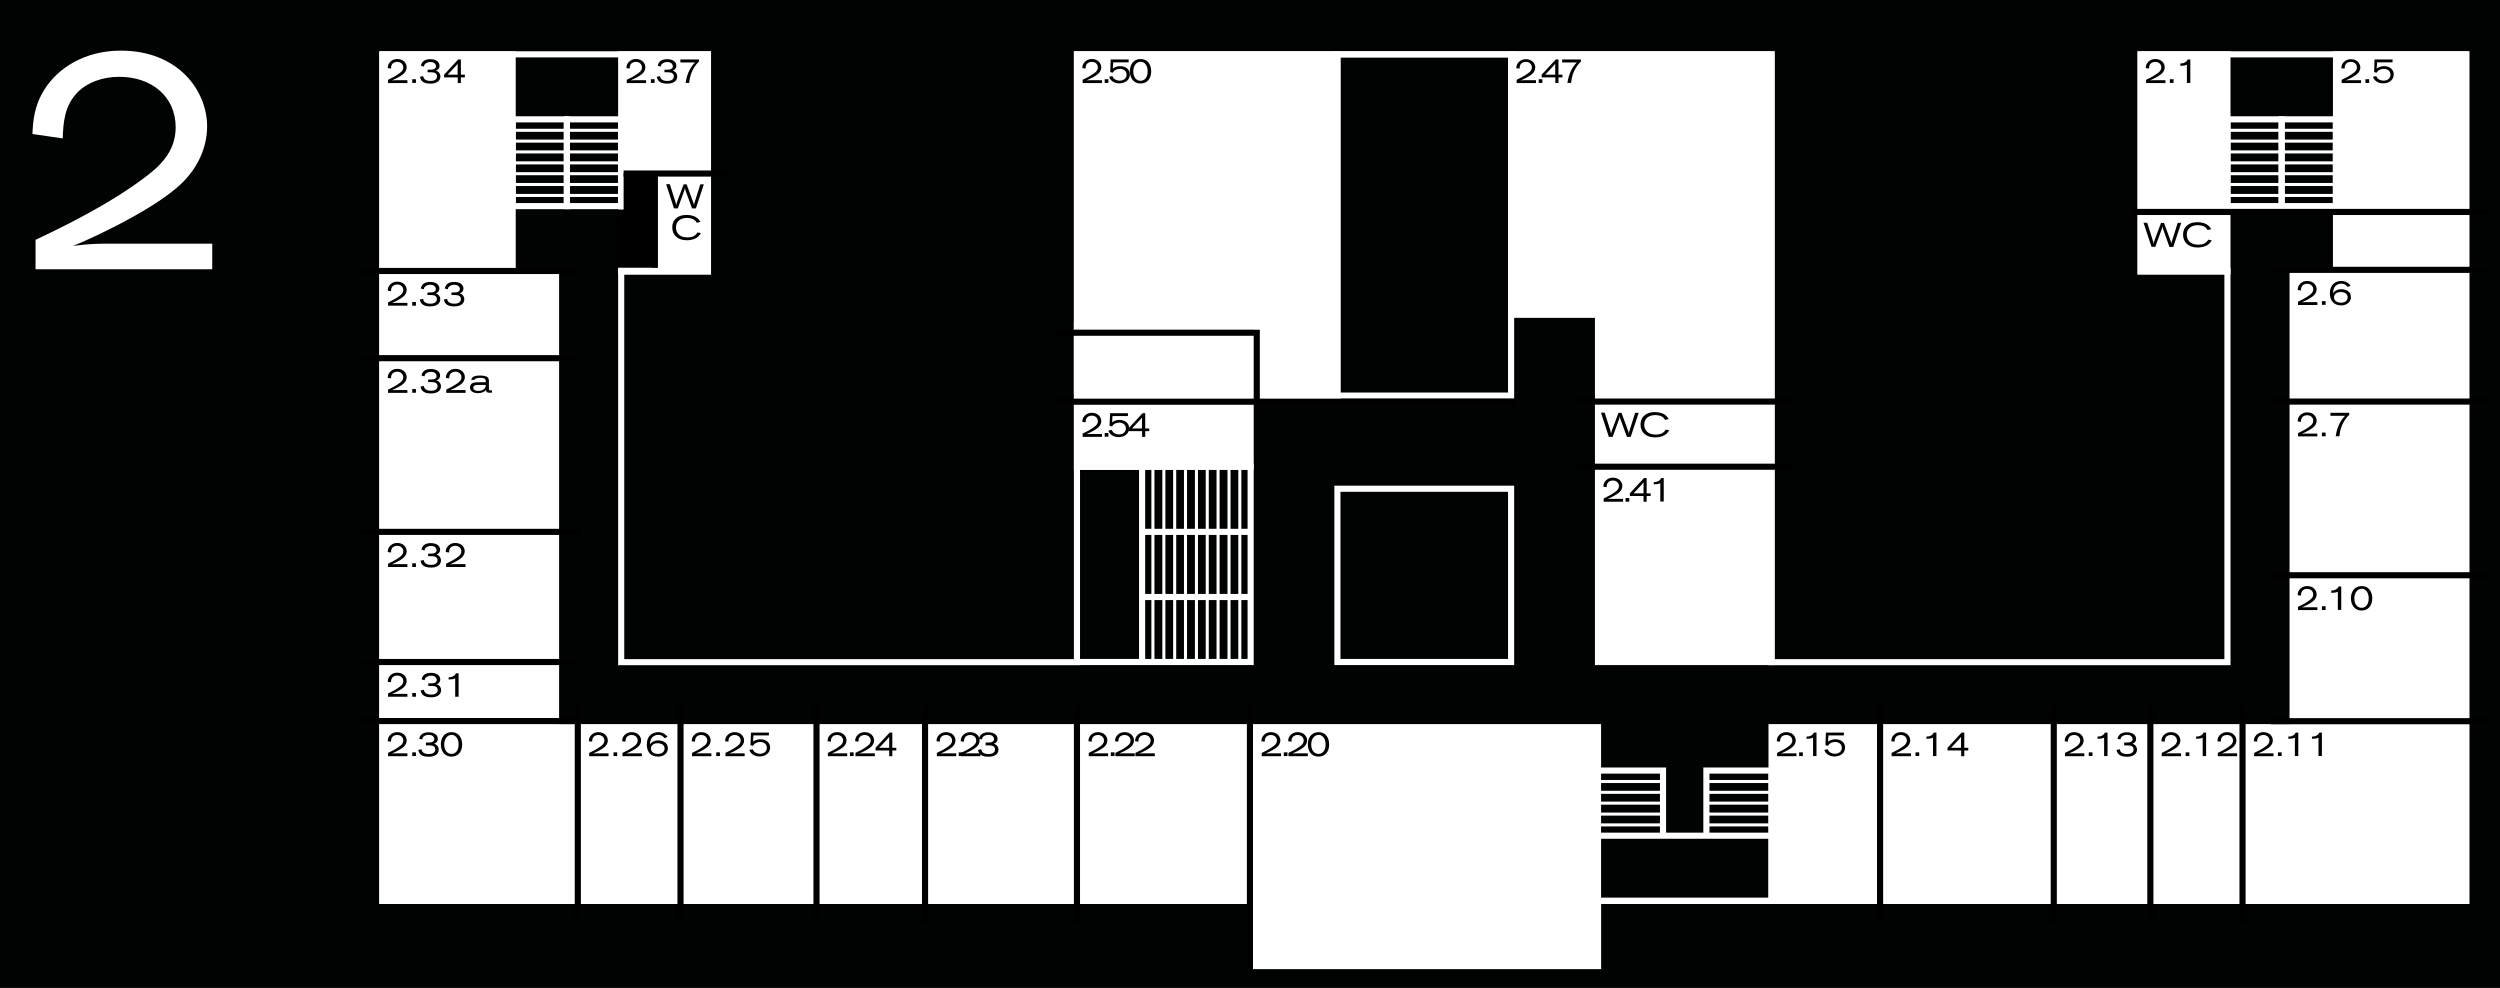
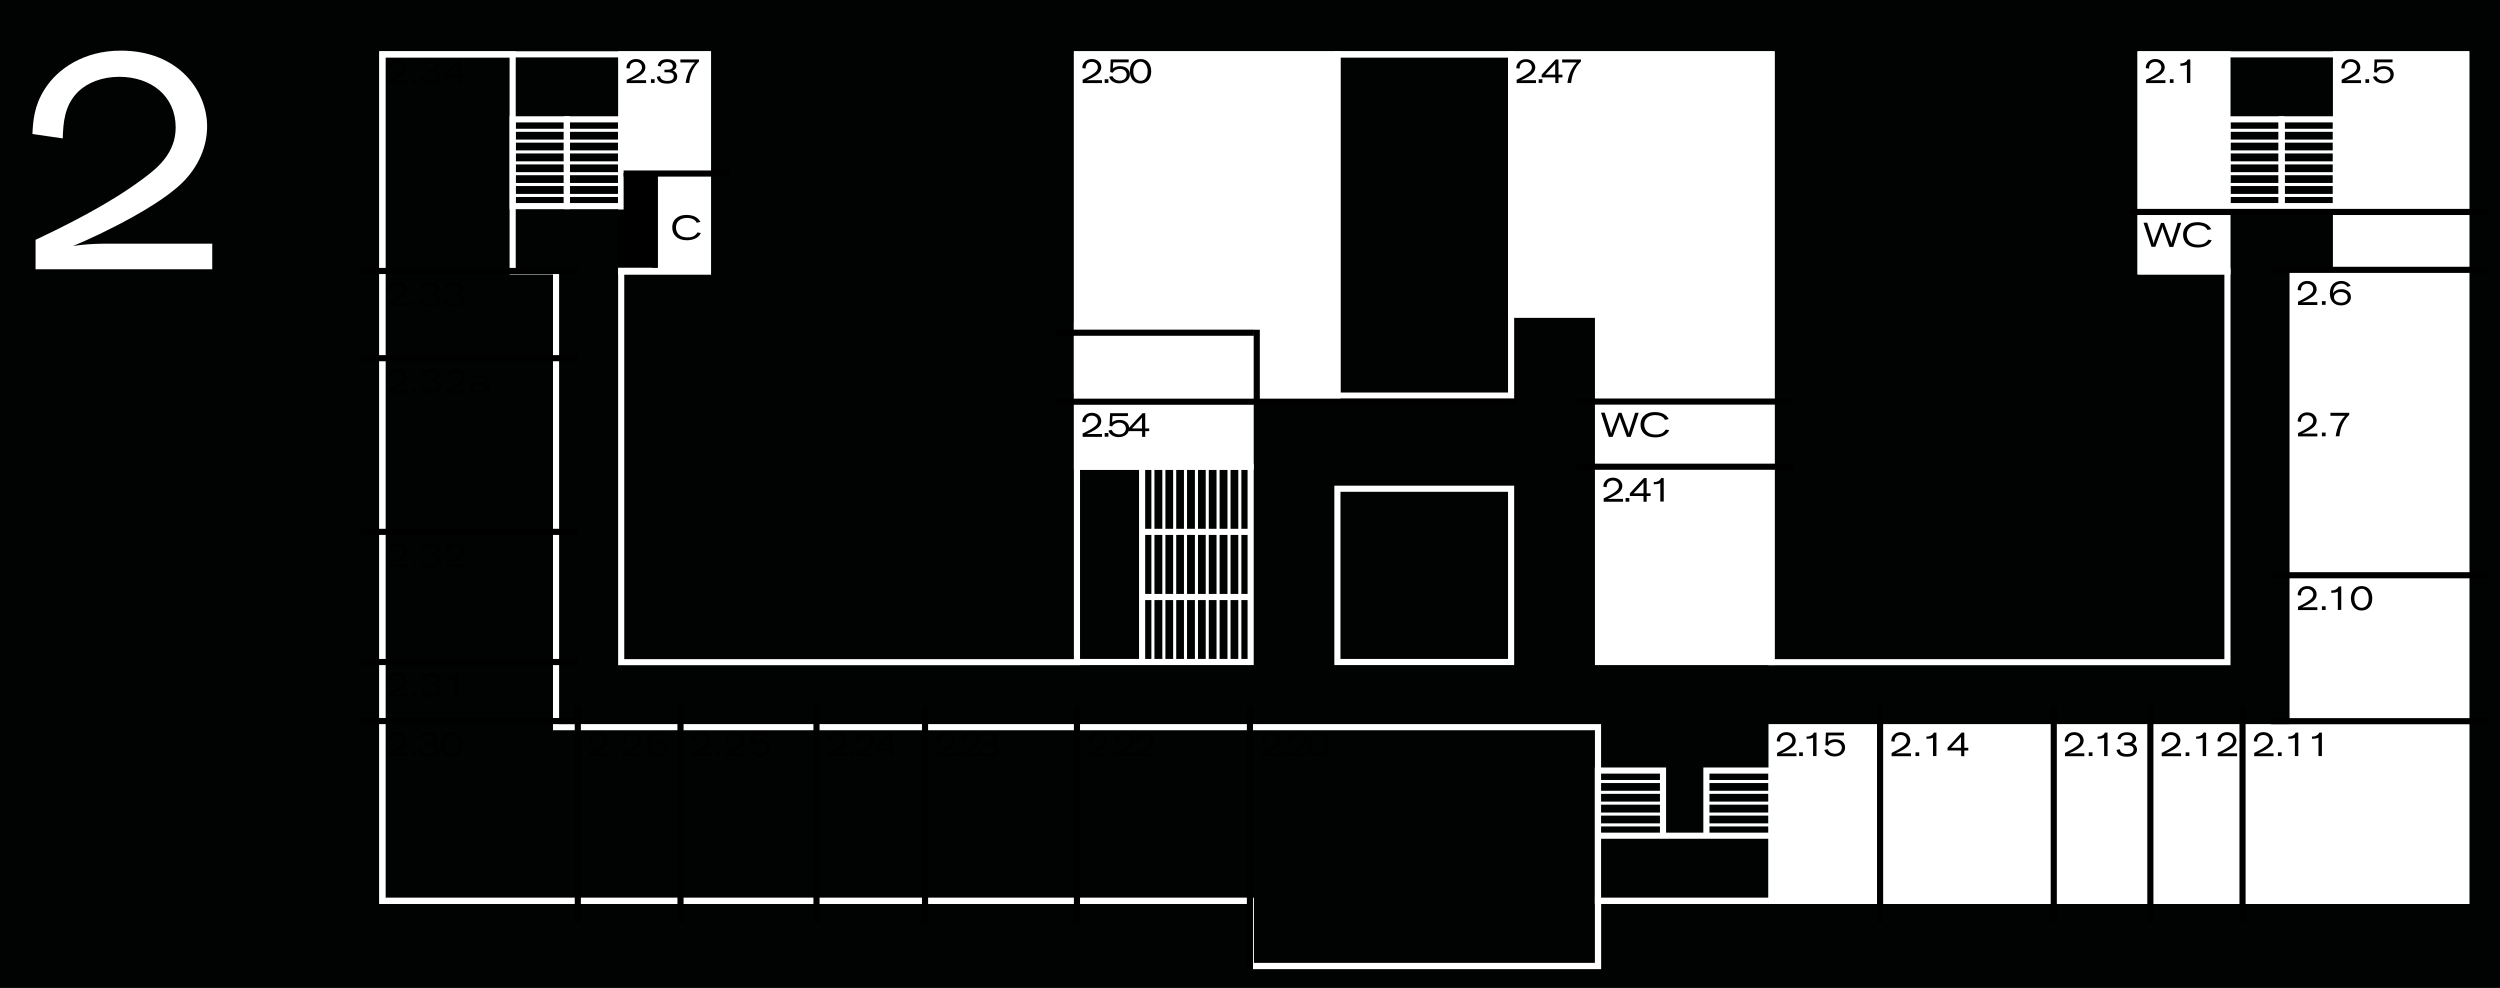
<svg xmlns="http://www.w3.org/2000/svg" version="1.1" id="Ebene_1" x="0px" y="0px" viewBox="0 0 1757.5 694.5" style="enable-background:new 0 0 1757.5 694.5;" xml:space="preserve">
  <style type="text/css">
	.st0{fill:#010202;}
	.st1{fill:none;stroke:#FFFFFF;stroke-width:4.307;}
	.st2{fill:none;stroke:#FFFFFF;stroke-width:2.153;}
	.st3{fill:#FFFFFF;}
	.st4{fill:none;stroke:#000000;stroke-width:4.307;}
	.st5{fill:none;stroke:#000000;stroke-width:4;}
</style>
  <rect class="st0" width="1757.5" height="694.5" />
  <path class="st1" d="M802.9,419.7h76.3 M802.9,373.9h76.3 M802.9,328.1v137.3 M879.2,465.4H757.1V328.1h122.1V465.4z M1062.3,465.4  H940.2V343.6h122.1V465.4z M268.8,38.2h228.9v152.6h-61v274.7h320.4V38.2h488.3v427.3h320.5V190.8h-61V38.2h228.9v595.1h-610.4v45.8  H879.2v-45.8H268.8L268.8,38.2z" />
  <path class="st2" d="M360.4,99.2h38.1 M360.4,114.5h38.1 M360.4,129.7h38.1 M360.4,91.6l38.1,0 M360.4,106.8l38.1,0 M360.4,122.1  l38.1,0 M360.4,137.4h38.1 M871.6,328.1v137.3 M856.3,328.1v137.3 M841.1,328.1v137.3 M825.8,328.1v137.3 M864,328.1v137.3   M848.7,328.1v137.3 M833.4,328.1v137.3 M810.5,328.1v137.3 M818.2,328.1v137.3" />
  <rect x="360.4" y="83.9" class="st1" width="38.1" height="61" />
  <path class="st2" d="M398.5,99.2h38.1 M398.5,114.5h38.1 M398.5,129.7h38.1 M398.5,91.6l38.1,0 M398.5,106.8l38.1,0 M398.5,122.1  l38.1,0 M398.5,137.4h38.1" />
  <rect x="398.5" y="83.9" class="st1" width="38.1" height="61" />
  <path class="st2" d="M1245.4,572.3h-45.8 M1245.4,557h-45.8 M1245.4,579.9l-45.8,0 M1245.4,564.6h-45.8 M1245.4,549.4h-45.8   M1169.1,572.3h-45.8 M1169.1,557h-45.8 M1169.1,579.9l-45.8,0 M1169.1,564.6h-45.8 M1169.1,549.4h-45.8" />
  <path class="st1" d="M1245.4,587.5h-122.1v45.8h122.1V587.5z M1245.4,587.5h-45.8v-45.8h45.8V587.5z M1169.1,587.5h-45.8v-45.8h45.8  V587.5z" />
  <rect x="757.1" y="228.5" class="st3" width="122.1" height="45.8" />
  <rect x="757.1" y="228.5" class="st1" width="122.1" height="45.8" />
  <rect x="940.2" y="38.2" class="st1" width="122.1" height="239.9" />
  <polygon class="st3" points="497.7,145 497.7,38.2 436.7,38.2 436.7,145 436.7,190.8 497.7,190.8 " />
  <polygon class="st1" points="497.7,145 497.7,38.2 436.7,38.2 436.7,145 436.7,190.8 497.7,190.8 " />
-   <polygon class="st3" points="757.1,511.2 650.3,511.2 650.3,511.2 574,511.2 467.2,511.2 406.2,511.2 390.9,511.2 390.9,465.4   390.9,373.9 390.9,251.8 390.9,190.8 360.4,190.8 360.4,38.2 268.8,38.2 268.8,190.8 268.8,251.8 268.8,251.8 268.8,373.9   268.8,465.4 268.8,511.2 268.8,633.3 406.2,633.3 467.2,633.3 574,633.3 650.3,633.3 650.3,633.3 757.1,633.3 757.1,633.3   879.2,633.3 879.2,679.1 1123.4,679.1 1123.4,511.2 879.2,511.2 " />
  <polygon class="st1" points="757.1,511.2 650.3,511.2 650.3,511.2 574,511.2 467.2,511.2 406.2,511.2 390.9,511.2 390.9,465.4   390.9,373.9 390.9,251.8 390.9,190.8 360.4,190.8 360.4,38.2 268.8,38.2 268.8,190.8 268.8,251.8 268.8,251.8 268.8,373.9   268.8,465.4 268.8,511.2 268.8,633.3 406.2,633.3 467.2,633.3 574,633.3 650.3,633.3 650.3,633.3 757.1,633.3 757.1,633.3   879.2,633.3 879.2,679.1 1123.4,679.1 1123.4,511.2 879.2,511.2 " />
  <polygon class="st3" points="1642.2,38.2 1642.2,145 1642.2,190.8 1611.7,190.8 1611.7,282.3 1611.7,404.4 1611.7,511.2   1581.1,511.2 1520.1,511.2 1443.8,511.2 1321.7,511.2 1245.4,511.2 1245.4,633.3 1321.7,633.3 1443.8,633.3 1520.1,633.3   1581.1,633.3 1733.7,633.3 1733.7,511.2 1733.7,404.4 1733.7,282.3 1733.7,190.8 1733.7,145 1733.7,38.2 " />
  <polygon class="st1" points="1642.2,38.2 1642.2,145 1642.2,190.8 1611.7,190.8 1611.7,282.3 1611.7,404.4 1611.7,511.2   1581.1,511.2 1520.1,511.2 1443.8,511.2 1321.7,511.2 1245.4,511.2 1245.4,633.3 1321.7,633.3 1443.8,633.3 1520.1,633.3   1581.1,633.3 1733.7,633.3 1733.7,511.2 1733.7,404.4 1733.7,282.3 1733.7,190.8 1733.7,145 1733.7,38.2 " />
  <polygon class="st3" points="1565.9,145 1565.9,38.2 1504.8,38.2 1504.8,145 1504.8,190.8 1565.9,190.8 " />
  <polygon class="st1" points="1565.9,145 1565.9,38.2 1504.8,38.2 1504.8,145 1504.8,190.8 1565.9,190.8 " />
  <rect x="757.1" y="38.2" class="st3" width="183.1" height="242" />
  <rect x="757.1" y="38.2" class="st1" width="183.1" height="242" />
  <rect x="757.1" y="282.3" class="st3" width="122.1" height="45.8" />
  <rect x="757.1" y="282.3" class="st1" width="122.1" height="45.8" />
  <polygon class="st3" points="1062.3,221.3 1123.4,221.3 1123.4,282.3 1123.4,328.1 1123.4,465.4 1245.4,465.4 1245.4,328.1   1245.4,282.3 1245.4,38.2 1062.3,38.2 " />
  <polygon class="st1" points="1062.3,221.3 1123.4,221.3 1123.4,282.3 1123.4,328.1 1123.4,465.4 1245.4,465.4 1245.4,328.1   1245.4,282.3 1245.4,38.2 1062.3,38.2 " />
-   <path class="st4" d="M1749,189.7h-152.6 M1260.7,328.1h-152.6 M1066.2,282.4H741.9 M1260.7,282.3h-152.6 M1749,282.3h-152.6   M1749,404.4h-152.6 M1749,507h-152.6 M1576.5,496v152.6 M1511.7,496v152.6 M1443.8,496v152.6 M1321.7,496v152.6 M883.5,231.8v49.9   M878.7,496v187 M757.1,496v152.6 M650.3,496v152.6 M574,496v152.6 M478.4,496v152.6 M406.2,496v152.6 M253.6,506.9h152.6   M253.6,465.4h152.6 M253.6,373.9h152.6 M253.6,251.8h152.6 M253.6,190.5h152.6" />
+   <path class="st4" d="M1749,189.7h-152.6 M1260.7,328.1h-152.6 M1066.2,282.4H741.9 M1260.7,282.3h-152.6 M1749,282.3M1749,404.4h-152.6 M1749,507h-152.6 M1576.5,496v152.6 M1511.7,496v152.6 M1443.8,496v152.6 M1321.7,496v152.6 M883.5,231.8v49.9   M878.7,496v187 M757.1,496v152.6 M650.3,496v152.6 M574,496v152.6 M478.4,496v152.6 M406.2,496v152.6 M253.6,506.9h152.6   M253.6,465.4h152.6 M253.6,373.9h152.6 M253.6,251.8h152.6 M253.6,190.5h152.6" />
  <path class="st2" d="M1565.9,99.2h38.1 M1565.9,114.5h38.1 M1565.9,129.7h38.1 M1565.9,91.6l38.1,0 M1565.9,106.8l38.1,0   M1565.9,122.1l38.1,0 M1565.9,137.4h38.1" />
  <rect x="1565.9" y="83.9" class="st1" width="38.1" height="61" />
  <path class="st2" d="M1604,99.2h38.1 M1604,114.5h38.1 M1604,129.7h38.1 M1604,91.6l38.1,0 M1604,106.8l38.1,0 M1604,122.1l38.1,0   M1604,137.4h38.1" />
  <rect x="1604" y="83.9" class="st1" width="38.1" height="61" />
  <path class="st4" d="M438.4,122H513 M1749,149h-251.1" />
  <line class="st4" x1="881.5" y1="233.9" x2="741.9" y2="233.9" />
  <polyline points="431,188.2 462.2,188.2 462.2,121.7 438.4,121.7 438.4,147.3 433.8,147.3 434.3,188.2 " />
  <g>
    <path d="M445.9,56.4h8.3v2h-13.6v-2.3c2.1-1,5.6-2.7,8.2-4.7c1.2-0.9,2.5-2,2.5-4c0-2.4-1.9-3.9-4.3-3.9c-1.3,0-2.4,0.5-3.1,1.1   c-1.1,1.1-1.2,2.4-1.2,3.6l-2.3-0.3c0-1,0.1-2.2,0.9-3.4c1-1.6,3-3,5.8-3c4.4,0,6.6,3.1,6.6,5.8c0,1.6-0.7,3.1-1.9,4.3   c-2.3,2.3-8.4,4.9-8.4,4.9C444.6,56.4,444.9,56.4,445.9,56.4z" />
    <path d="M460.2,55.7v2.6h-2.6v-2.6H460.2z" />
    <path d="M462.4,46.2c0.2-0.9,0.6-2.3,2-3.4c1.3-0.9,3-1.2,4.5-1.2c4.3,0,6.6,2,6.6,4.7c0,0.7-0.2,1.4-0.6,1.9   c-0.6,0.9-1.4,1.2-2,1.4c0.5,0.2,1.3,0.5,2.1,1.3c1,1.1,1.1,2.3,1.1,2.9c0,3-2.6,5-7,5c-0.9,0-2.8-0.1-4-0.6c-2.6-1-3.1-3-3.4-4.2   l2.3-0.5c0.2,1.1,0.7,3.4,5.2,3.4c2.4,0,4.5-0.9,4.5-3.2c0-1-0.4-1.7-0.8-2c-0.8-0.8-2.2-0.9-4.2-0.9c-0.5,0-1.1,0-1.6,0v-1.8   c1.2,0,2.5,0,3.5-0.1c1.7-0.3,2.4-1.2,2.4-2.3c0-0.9-0.5-1.7-1.1-2.2c-0.6-0.5-1.6-0.8-2.9-0.8c-1.1,0-2.4,0.3-3.4,1.1   c-0.9,0.7-1,1.6-1.1,2.1L462.4,46.2z" />
    <path d="M478.3,41.8h13.1v1.5c-0.8,0.7-2.9,2.7-4.7,6.5c-1.6,3.4-1.9,6.1-2.2,8.5H482c0.4-2.5,0.9-5.9,3.4-10.2   c1-1.8,2-2.9,3.2-4.2h-10.3V41.8z" />
  </g>
  <g>
    <path d="M278.1,56.4h8.3v2h-13.6v-2.3c2.1-1,5.6-2.7,8.2-4.7c1.2-0.9,2.5-2,2.5-4c0-2.4-1.9-3.9-4.3-3.9c-1.3,0-2.4,0.5-3.1,1.1   c-1.1,1.1-1.2,2.4-1.2,3.6l-2.3-0.3c0-1,0.1-2.2,0.9-3.4c1-1.6,3-3,5.8-3c4.4,0,6.6,3.1,6.6,5.8c0,1.6-0.7,3.1-1.9,4.3   c-2.3,2.3-8.4,4.9-8.4,4.9C276.8,56.4,277,56.4,278.1,56.4z" />
    <path d="M292.4,55.7v2.6h-2.6v-2.6H292.4z" />
    <path d="M295.9,46.2c0.2-0.9,0.6-2.3,2-3.4c1.3-0.9,3-1.2,4.5-1.2c4.3,0,6.6,2,6.6,4.7c0,0.7-0.2,1.4-0.6,1.9   c-0.6,0.9-1.4,1.2-2,1.4c0.5,0.2,1.3,0.5,2.1,1.3c1,1.1,1.1,2.3,1.1,2.9c0,3-2.6,5-7,5c-0.9,0-2.8-0.1-4-0.6c-2.6-1-3.1-3-3.4-4.2   l2.3-0.5c0.2,1.1,0.7,3.4,5.2,3.4c2.4,0,4.5-0.9,4.5-3.2c0-1-0.4-1.7-0.8-2c-0.8-0.8-2.2-0.9-4.2-0.9c-0.5,0-1.1,0-1.6,0v-1.8   c1.2,0,2.5,0,3.5-0.1c1.7-0.3,2.4-1.2,2.4-2.3c0-0.9-0.5-1.7-1.1-2.2c-0.6-0.5-1.6-0.8-2.9-0.8c-1.1,0-2.4,0.3-3.4,1.1   c-0.9,0.7-1,1.6-1.1,2.1L295.9,46.2z" />
    <path d="M322.1,41.8h1.9v10.7h2.8v1.9H324v4h-2.2v-4h-9.6v-1.9L322.1,41.8z M321.7,47c0-0.4,0-0.7,0-1.1c0-0.4,0-0.7,0-1.1   c0,0-1.1,1.3-1.2,1.5l-5.8,6.2h7V47z" />
  </g>
  <g>
    <path d="M278.1,212.9h8.3v2h-13.6v-2.3c2.1-1,5.6-2.7,8.2-4.7c1.2-0.9,2.5-2,2.5-4c0-2.4-1.9-3.9-4.3-3.9c-1.3,0-2.4,0.5-3.1,1.1   c-1.1,1.1-1.2,2.4-1.2,3.6l-2.3-0.3c0-1,0.1-2.2,0.9-3.4c1-1.6,3-3,5.8-3c4.4,0,6.6,3.1,6.6,5.8c0,1.6-0.7,3.1-1.9,4.3   c-2.3,2.3-8.4,4.9-8.4,4.9C276.8,213,277,213,278.1,212.9z" />
    <path d="M292.4,212.3v2.6h-2.6v-2.6H292.4z" />
    <path d="M295.8,202.8c0.2-0.9,0.6-2.3,2-3.4c1.3-0.9,3-1.2,4.5-1.2c4.3,0,6.6,2,6.6,4.7c0,0.7-0.2,1.4-0.6,1.9   c-0.6,0.9-1.4,1.2-2,1.4c0.5,0.2,1.3,0.5,2.1,1.3c1,1.1,1.1,2.3,1.1,2.9c0,3-2.6,5-7,5c-0.9,0-2.8-0.1-4-0.6c-2.6-1-3.1-3-3.4-4.2   l2.3-0.5c0.2,1.1,0.7,3.4,5.2,3.4c2.4,0,4.5-0.9,4.5-3.2c0-1-0.4-1.7-0.8-2c-0.8-0.8-2.2-0.9-4.2-0.9c-0.5,0-1.1,0-1.6,0v-1.8   c1.2,0,2.5,0,3.5-0.1c1.7-0.3,2.4-1.2,2.4-2.3c0-0.9-0.5-1.7-1.1-2.2c-0.6-0.5-1.6-0.8-2.9-0.8c-1.1,0-2.4,0.3-3.4,1.1   c-0.9,0.7-1,1.6-1.1,2.1L295.8,202.8z" />
    <path d="M312.7,202.8c0.2-0.9,0.6-2.3,2-3.4c1.3-0.9,3-1.2,4.5-1.2c4.3,0,6.6,2,6.6,4.7c0,0.7-0.2,1.4-0.6,1.9   c-0.6,0.9-1.4,1.2-2,1.4c0.5,0.2,1.3,0.5,2.1,1.3c1,1.1,1.1,2.3,1.1,2.9c0,3-2.6,5-7,5c-0.9,0-2.8-0.1-4-0.6c-2.6-1-3.1-3-3.4-4.2   l2.3-0.5c0.2,1.1,0.7,3.4,5.2,3.4c2.4,0,4.5-0.9,4.5-3.2c0-1-0.4-1.7-0.8-2c-0.8-0.8-2.2-0.9-4.2-0.9c-0.5,0-1.1,0-1.6,0v-1.8   c1.2,0,2.5,0,3.5-0.1c1.7-0.3,2.4-1.2,2.4-2.3c0-0.9-0.5-1.7-1.1-2.2c-0.6-0.5-1.6-0.8-2.9-0.8c-1.1,0-2.4,0.3-3.4,1.1   c-0.9,0.7-1,1.6-1.1,2.1L312.7,202.8z" />
  </g>
  <g>
    <path d="M278.1,274.2h8.3v2h-13.6v-2.3c2.1-1,5.6-2.7,8.2-4.7c1.2-0.9,2.5-2,2.5-4c0-2.4-1.9-3.9-4.3-3.9c-1.3,0-2.4,0.5-3.1,1.1   c-1.1,1.1-1.2,2.4-1.2,3.6l-2.3-0.3c0-1,0.1-2.2,0.9-3.4c1-1.6,3-3,5.8-3c4.4,0,6.6,3.1,6.6,5.8c0,1.6-0.7,3.1-1.9,4.3   c-2.3,2.3-8.4,4.9-8.4,4.9C276.8,274.2,277,274.2,278.1,274.2z" />
    <path d="M292.4,273.5v2.6h-2.6v-2.6H292.4z" />
    <path d="M296.3,264c0.2-0.9,0.6-2.3,2-3.4c1.3-0.9,3-1.2,4.5-1.2c4.3,0,6.6,2,6.6,4.7c0,0.7-0.2,1.4-0.6,1.9   c-0.6,0.9-1.4,1.2-2,1.4c0.5,0.2,1.3,0.5,2.1,1.3c1,1.1,1.1,2.3,1.1,2.9c0,3-2.6,5-7,5c-0.9,0-2.8-0.1-4-0.6c-2.6-1-3.1-3-3.4-4.2   l2.3-0.5c0.2,1.1,0.7,3.4,5.2,3.4c2.4,0,4.5-0.9,4.5-3.2c0-1-0.4-1.7-0.8-2c-0.8-0.8-2.2-0.9-4.2-0.9c-0.5,0-1.1,0-1.6,0v-1.8   c1.2,0,2.5,0,3.5-0.1c1.7-0.3,2.4-1.2,2.4-2.3c0-0.9-0.5-1.7-1.1-2.2c-0.6-0.5-1.6-0.8-2.9-0.8c-1.1,0-2.4,0.3-3.4,1.1   c-0.9,0.7-1,1.6-1.1,2.1L296.3,264z" />
    <path d="M319,274.2h8.3v2h-13.6v-2.3c2.1-1,5.6-2.7,8.2-4.7c1.2-0.9,2.5-2,2.5-4c0-2.4-1.9-3.9-4.3-3.9c-1.3,0-2.4,0.5-3.1,1.1   c-1.1,1.1-1.2,2.4-1.2,3.6l-2.3-0.3c0-1,0.1-2.2,0.9-3.4c1-1.6,3-3,5.8-3c4.4,0,6.6,3.1,6.6,5.8c0,1.6-0.7,3.1-1.9,4.3   c-2.3,2.3-8.4,4.9-8.4,4.9C317.7,274.2,318,274.2,319,274.2z" />
    <path d="M331.2,267c0.5-1.4,1.1-3,6.3-3c1,0,2.5,0.1,3.6,0.4c2.6,0.7,2.6,2.4,2.6,3.7v4.2c0,1.6,0,2.2,1.3,2.2c0.3,0,0.6,0,0.9-0.1   v1.6c-0.7,0.1-1.4,0.1-2,0.1c-2,0-2.2-1.2-2.3-2c-0.3,0.4-0.6,0.9-1.6,1.4c-1,0.5-2.4,0.9-4,0.9c-4.8,0-5.6-2.7-5.6-4   c0-1.4,0.8-2.9,2.7-3.4c1.2-0.3,3.5-0.3,5.1-0.3h3.3c0-1.2,0-2.2-1.2-2.7c-0.5-0.2-1.4-0.4-2.6-0.4c-1,0-2,0.1-2.9,0.4   c-0.9,0.3-1.1,0.7-1.3,1.1L331.2,267z M337.2,270.6c-1.3,0-2.6,0-3.3,0.3c-0.8,0.3-1.2,0.9-1.2,1.6c0,1.1,0.9,2.3,3.4,2.3   c0.4,0,2.4,0,3.8-1c1.5-1,1.6-2.4,1.6-3.2H337.2z" />
  </g>
  <g>
    <path d="M278.1,396.6h8.3v2h-13.6v-2.3c2.1-1,5.6-2.7,8.2-4.7c1.2-0.9,2.5-2,2.5-4c0-2.4-1.9-3.9-4.3-3.9c-1.3,0-2.4,0.5-3.1,1.1   c-1.1,1.1-1.2,2.4-1.2,3.6l-2.3-0.3c0-1,0.1-2.2,0.9-3.4c1-1.6,3-3,5.8-3c4.4,0,6.6,3.1,6.6,5.8c0,1.6-0.7,3.1-1.9,4.3   c-2.3,2.3-8.4,4.9-8.4,4.9C276.8,396.7,277,396.6,278.1,396.6z" />
    <path d="M292.4,396v2.6h-2.6V396H292.4z" />
    <path d="M296.3,386.4c0.2-0.9,0.6-2.3,2-3.4c1.3-0.9,3-1.2,4.5-1.2c4.3,0,6.6,2,6.6,4.7c0,0.7-0.2,1.4-0.6,1.9   c-0.6,0.9-1.4,1.2-2,1.4c0.5,0.2,1.3,0.5,2.1,1.3c1,1.1,1.1,2.3,1.1,2.9c0,3-2.6,5-7,5c-0.9,0-2.8-0.1-4-0.6c-2.6-1-3.1-3-3.4-4.2   l2.3-0.5c0.2,1.1,0.7,3.4,5.2,3.4c2.4,0,4.5-0.9,4.5-3.2c0-1-0.4-1.7-0.8-2c-0.8-0.8-2.2-0.9-4.2-0.9c-0.5,0-1.1,0-1.6,0v-1.8   c1.2,0,2.5,0,3.5-0.1c1.7-0.3,2.4-1.2,2.4-2.3c0-0.9-0.5-1.7-1.1-2.2c-0.6-0.5-1.6-0.8-2.9-0.8c-1.1,0-2.4,0.3-3.4,1.1   c-0.9,0.7-1,1.6-1.1,2.1L296.3,386.4z" />
    <path d="M318.9,396.6h8.3v2h-13.6v-2.3c2.1-1,5.6-2.7,8.2-4.7c1.2-0.9,2.5-2,2.5-4c0-2.4-1.9-3.9-4.3-3.9c-1.3,0-2.4,0.5-3.1,1.1   c-1.1,1.1-1.2,2.4-1.2,3.6l-2.3-0.3c0-1,0.1-2.2,0.9-3.4c1-1.6,3-3,5.8-3c4.4,0,6.6,3.1,6.6,5.8c0,1.6-0.7,3.1-1.9,4.3   c-2.3,2.3-8.4,4.9-8.4,4.9C317.7,396.7,317.9,396.6,318.9,396.6z" />
  </g>
  <g>
    <path d="M278.1,487.8h8.3v2h-13.6v-2.3c2.1-1,5.6-2.7,8.2-4.7c1.2-0.9,2.5-2,2.5-4c0-2.4-1.9-3.9-4.3-3.9c-1.3,0-2.4,0.5-3.1,1.1   c-1.1,1.1-1.2,2.4-1.2,3.6l-2.3-0.3c0-1,0.1-2.2,0.9-3.4c1-1.6,3-3,5.8-3c4.4,0,6.6,3.1,6.6,5.8c0,1.6-0.7,3.1-1.9,4.3   c-2.3,2.3-8.4,4.9-8.4,4.9C276.8,487.9,277,487.8,278.1,487.8z" />
    <path d="M292.4,487.2v2.6h-2.6v-2.6H292.4z" />
    <path d="M296.4,477.6c0.2-0.9,0.6-2.3,2-3.4c1.3-0.9,3-1.2,4.5-1.2c4.3,0,6.6,2,6.6,4.7c0,0.7-0.2,1.4-0.6,1.9   c-0.6,0.9-1.4,1.2-2,1.4c0.5,0.2,1.3,0.5,2.1,1.3c1,1.1,1.1,2.3,1.1,2.9c0,3-2.6,5-7,5c-0.9,0-2.8-0.1-4-0.6c-2.6-1-3.1-3-3.4-4.2   l2.3-0.5c0.2,1.1,0.7,3.4,5.2,3.4c2.4,0,4.5-0.9,4.5-3.2c0-1-0.4-1.7-0.8-2c-0.8-0.8-2.2-0.9-4.2-0.9c-0.5,0-1.1,0-1.6,0v-1.8   c1.2,0,2.5,0,3.5-0.1c1.7-0.3,2.4-1.2,2.4-2.3c0-0.9-0.5-1.7-1.1-2.2c-0.6-0.5-1.6-0.8-2.9-0.8c-1.1,0-2.4,0.3-3.4,1.1   c-0.9,0.7-1,1.6-1.1,2.1L296.4,477.6z" />
    <path d="M315.4,476.1c0.9,0,1.9,0,3.2-0.7c1.2-0.6,1.6-1.4,2-2.1h1.8v16.5H320v-12.9c-1.4,0.6-2.3,0.7-4.6,0.8V476.1z" />
  </g>
  <g>
    <path d="M278.1,529.6h8.3v2h-13.6v-2.3c2.1-1,5.6-2.7,8.2-4.7c1.2-0.9,2.5-2,2.5-4c0-2.4-1.9-3.9-4.3-3.9c-1.3,0-2.4,0.5-3.1,1.1   c-1.1,1.1-1.2,2.4-1.2,3.6l-2.3-0.3c0-1,0.1-2.2,0.9-3.4c1-1.6,3-3,5.8-3c4.4,0,6.6,3.1,6.6,5.8c0,1.6-0.7,3.1-1.9,4.3   c-2.3,2.3-8.4,4.9-8.4,4.9C276.8,529.6,277,529.6,278.1,529.6z" />
    <path d="M292.4,528.9v2.6h-2.6v-2.6H292.4z" />
    <path d="M294.7,519.4c0.2-0.9,0.6-2.3,2-3.4c1.3-0.9,3-1.2,4.5-1.2c4.3,0,6.6,2,6.6,4.7c0,0.7-0.2,1.4-0.6,1.9   c-0.6,0.9-1.4,1.2-2,1.4c0.5,0.2,1.3,0.5,2.1,1.3c1,1.1,1.1,2.3,1.1,2.9c0,3-2.6,5-7,5c-0.9,0-2.8-0.1-4-0.6c-2.6-1-3.1-3-3.4-4.2   l2.3-0.5c0.2,1.1,0.7,3.4,5.2,3.4c2.4,0,4.5-0.9,4.5-3.2c0-1-0.4-1.7-0.8-2c-0.8-0.8-2.2-0.9-4.2-0.9c-0.5,0-1.1,0-1.6,0V522   c1.2,0,2.5,0,3.5-0.1c1.7-0.3,2.4-1.2,2.4-2.3c0-0.9-0.5-1.7-1.1-2.2c-0.6-0.5-1.6-0.8-2.9-0.8c-1.1,0-2.4,0.3-3.4,1.1   c-0.9,0.7-1,1.6-1.1,2.1L294.7,519.4z" />
    <path d="M324.9,523.4c0,5.2-3,8.5-7.5,8.5c-5,0-7.5-4-7.5-8.7c0-4.2,2.3-8.4,7.4-8.5C322.3,514.6,324.9,518.5,324.9,523.4z    M314,518.2c-1.4,1.6-1.7,3.7-1.7,5.3c0,4,2.2,6.5,5.1,6.5c1.2,0,2.4-0.5,3.2-1.3c1.4-1.4,1.8-3.4,1.8-5.4c0-1.8-0.4-3.3-1.1-4.4   c-0.6-1-1.9-2.4-4.1-2.3C316.2,516.7,314.9,517.2,314,518.2z" />
  </g>
  <g>
    <path d="M419.5,529.6h8.3v2h-13.6v-2.3c2.1-1,5.6-2.7,8.2-4.7c1.2-0.9,2.5-2,2.5-4c0-2.4-1.9-3.9-4.3-3.9c-1.3,0-2.4,0.5-3.1,1.1   c-1.1,1.1-1.2,2.4-1.2,3.6l-2.3-0.3c0-1,0.1-2.2,0.9-3.4c1-1.6,3-3,5.8-3c4.4,0,6.6,3.1,6.6,5.8c0,1.6-0.7,3.1-1.9,4.3   c-2.3,2.3-8.4,4.9-8.4,4.9C418.2,529.6,418.5,529.6,419.5,529.6z" />
    <path d="M433.9,528.9v2.6h-2.6v-2.6H433.9z" />
    <path d="M442.9,529.6h8.3v2h-13.6v-2.3c2.1-1,5.6-2.7,8.2-4.7c1.2-0.9,2.5-2,2.5-4c0-2.4-1.9-3.9-4.3-3.9c-1.3,0-2.4,0.5-3.1,1.1   c-1.1,1.1-1.2,2.4-1.2,3.6l-2.3-0.3c0-1,0.1-2.2,0.9-3.4c1-1.6,3-3,5.8-3c4.4,0,6.6,3.1,6.6,5.8c0,1.6-0.7,3.1-1.9,4.3   c-2.3,2.3-8.4,4.9-8.4,4.9C441.6,529.6,441.9,529.6,442.9,529.6z" />
    <path d="M467.1,518.9c-0.5-0.7-1.7-2.3-4.4-2.3c-1.5,0-3.1,0.6-4.2,1.8c-1.5,1.8-1.6,4.1-1.6,5.2c0.3-0.6,0.5-1.2,1.5-1.8   c1.3-0.9,2.8-1.3,4.4-1.3c3.3,0,6.7,1.7,6.7,5.5c0,2.5-1.3,3.7-1.8,4.1c-0.5,0.5-2,1.8-5.2,1.8c-4.5,0-7.8-2.8-7.8-8.5   c0-6.4,4.2-8.7,8.1-8.7c1.6,0,3.2,0.5,4.5,1.4c1.1,0.7,1.6,1.5,2,2L467.1,518.9z M457.6,526.2c0,2.4,2.2,3.8,5,3.8   c3,0,4.6-1.7,4.6-3.8c0-2.7-2.7-3.8-5.1-3.7C459.6,522.5,457.6,524,457.6,526.2z" />
  </g>
  <g>
    <path d="M491.8,529.6h8.3v2h-13.6v-2.3c2.1-1,5.6-2.7,8.2-4.7c1.2-0.9,2.5-2,2.5-4c0-2.4-1.9-3.9-4.3-3.9c-1.3,0-2.4,0.5-3.1,1.1   c-1.1,1.1-1.2,2.4-1.2,3.6l-2.3-0.3c0-1,0.1-2.2,0.9-3.4c1-1.6,3-3,5.8-3c4.4,0,6.6,3.1,6.6,5.8c0,1.6-0.7,3.1-1.9,4.3   c-2.3,2.3-8.4,4.9-8.4,4.9C490.5,529.6,490.8,529.6,491.8,529.6z" />
    <path d="M506.1,528.9v2.6h-2.6v-2.6H506.1z" />
    <path d="M515.2,529.6h8.3v2H510v-2.3c2.1-1,5.6-2.7,8.2-4.7c1.2-0.9,2.5-2,2.5-4c0-2.4-1.9-3.9-4.3-3.9c-1.3,0-2.4,0.5-3.1,1.1   c-1.1,1.1-1.2,2.4-1.2,3.6l-2.3-0.3c0-1,0.1-2.2,0.9-3.4c1-1.6,3-3,5.8-3c4.4,0,6.6,3.1,6.6,5.8c0,1.6-0.7,3.1-1.9,4.3   c-2.3,2.3-8.4,4.9-8.4,4.9C513.9,529.6,514.2,529.6,515.2,529.6z" />
    <path d="M527.9,515h12.7l-0.1,2h-10.8l-0.3,4.4c0.7-0.5,2.2-1.7,5.2-1.7c3.9,0,6.8,2.3,6.8,5.8c0,3.8-3.2,6.3-7.4,6.3   c-1.7,0-3.3-0.4-4.7-1.3c-1.7-1.1-2.2-2.5-2.5-3.3l2.3-0.5c0.2,0.4,0.5,1.1,1.1,1.7c0.6,0.6,2,1.5,4.1,1.5c3.4,0,4.8-2.3,4.8-4.2   c0-3.1-2.8-4.1-4.7-4.1c-1.6,0-3.9,0.6-5,2.7l-1.8-0.4L527.9,515z" />
  </g>
  <g>
    <path d="M587.3,529.6h8.3v2h-13.6v-2.3c2.1-1,5.6-2.7,8.2-4.7c1.2-0.9,2.5-2,2.5-4c0-2.4-1.9-3.9-4.3-3.9c-1.3,0-2.4,0.5-3.1,1.1   c-1.1,1.1-1.2,2.4-1.2,3.6l-2.3-0.3c0-1,0.1-2.2,0.9-3.4c1-1.6,3-3,5.8-3c4.4,0,6.6,3.1,6.6,5.8c0,1.6-0.7,3.1-1.9,4.3   c-2.3,2.3-8.4,4.9-8.4,4.9C586,529.6,586.3,529.6,587.3,529.6z" />
    <path d="M600.1,528.9v2.6h-2.6v-2.6H600.1z" />
    <path d="M606.7,529.6h8.3v2h-13.6v-2.3c2.1-1,5.6-2.7,8.2-4.7c1.2-0.9,2.5-2,2.5-4c0-2.4-1.9-3.9-4.3-3.9c-1.3,0-2.4,0.5-3.1,1.1   c-1.1,1.1-1.2,2.4-1.2,3.6l-2.3-0.3c0-1,0.1-2.2,0.9-3.4c1-1.6,3-3,5.8-3c4.4,0,6.6,3.1,6.6,5.8c0,1.6-0.7,3.1-1.9,4.3   c-2.3,2.3-8.4,4.9-8.4,4.9C605.4,529.6,605.6,529.6,606.7,529.6z" />
    <path d="M625.4,515h1.9v10.7h2.8v1.9h-2.8v4h-2.2v-4h-9.6v-1.9L625.4,515z M625.1,520.2c0-0.4,0-0.7,0-1.1c0-0.4,0-0.7,0-1.1   c0,0-1.1,1.3-1.2,1.5l-5.8,6.2h7V520.2z" />
  </g>
  <g>
    <path d="M663.9,529.6h8.3v2h-13.6v-2.3c2.1-1,5.6-2.7,8.2-4.7c1.2-0.9,2.5-2,2.5-4c0-2.4-1.9-3.9-4.3-3.9c-1.3,0-2.4,0.5-3.1,1.1   c-1.1,1.1-1.2,2.4-1.2,3.6l-2.3-0.3c0-1,0.1-2.2,0.9-3.4c1-1.6,3-3,5.8-3c4.4,0,6.6,3.1,6.6,5.8c0,1.6-0.7,3.1-1.9,4.3   c-2.3,2.3-8.4,4.9-8.4,4.9C662.6,529.6,662.8,529.6,663.9,529.6z" />
    <path d="M676.7,528.9v2.6H674v-2.6H676.7z" />
    <path d="M680.9,529.6h8.3v2h-13.6v-2.3c2.1-1,5.6-2.7,8.2-4.7c1.2-0.9,2.5-2,2.5-4c0-2.4-1.9-3.9-4.3-3.9c-1.3,0-2.4,0.5-3.1,1.1   c-1.1,1.1-1.2,2.4-1.2,3.6l-2.3-0.3c0-1,0.1-2.2,0.9-3.4c1-1.6,3-3,5.8-3c4.4,0,6.6,3.1,6.6,5.8c0,1.6-0.7,3.1-1.9,4.3   c-2.3,2.3-8.4,4.9-8.4,4.9C679.6,529.6,679.9,529.6,680.9,529.6z" />
    <path d="M688.2,519.4c0.2-0.9,0.6-2.3,2-3.4c1.3-0.9,3-1.2,4.5-1.2c4.3,0,6.6,2,6.6,4.7c0,0.7-0.2,1.4-0.6,1.9   c-0.6,0.9-1.4,1.2-2,1.4c0.5,0.2,1.3,0.5,2.1,1.3c1,1.1,1.1,2.3,1.1,2.9c0,3-2.6,5-7,5c-0.9,0-2.8-0.1-4-0.6c-2.6-1-3.1-3-3.4-4.2   l2.3-0.5c0.2,1.1,0.7,3.4,5.2,3.4c2.4,0,4.5-0.9,4.5-3.2c0-1-0.4-1.7-0.8-2c-0.8-0.8-2.2-0.9-4.2-0.9c-0.5,0-1.1,0-1.6,0V522   c1.2,0,2.5,0,3.5-0.1c1.7-0.3,2.4-1.2,2.4-2.3c0-0.9-0.5-1.7-1.1-2.2c-0.6-0.5-1.6-0.8-2.9-0.8c-1.1,0-2.4,0.3-3.4,1.1   c-0.9,0.7-1,1.6-1.1,2.1L688.2,519.4z" />
  </g>
  <g>
    <path d="M770.7,529.6h8.3v2h-13.6v-2.3c2.1-1,5.6-2.7,8.2-4.7c1.2-0.9,2.5-2,2.5-4c0-2.4-1.9-3.9-4.3-3.9c-1.3,0-2.4,0.5-3.1,1.1   c-1.1,1.1-1.2,2.4-1.2,3.6l-2.3-0.3c0-1,0.1-2.2,0.9-3.4c1-1.6,3-3,5.8-3c4.4,0,6.6,3.1,6.6,5.8c0,1.6-0.7,3.1-1.9,4.3   c-2.3,2.3-8.4,4.9-8.4,4.9C769.4,529.6,769.7,529.6,770.7,529.6z" />
    <path d="M783.5,528.9v2.6h-2.6v-2.6H783.5z" />
    <path d="M789.4,529.6h8.3v2h-13.6v-2.3c2.1-1,5.6-2.7,8.2-4.7c1.2-0.9,2.5-2,2.5-4c0-2.4-1.9-3.9-4.3-3.9c-1.3,0-2.4,0.5-3.1,1.1   c-1.1,1.1-1.2,2.4-1.2,3.6l-2.3-0.3c0-1,0.1-2.2,0.9-3.4c1-1.6,3-3,5.8-3c4.4,0,6.6,3.1,6.6,5.8c0,1.6-0.7,3.1-1.9,4.3   c-2.3,2.3-8.4,4.9-8.4,4.9C788.1,529.6,788.4,529.6,789.4,529.6z" />
    <path d="M803.5,529.6h8.3v2h-13.6v-2.3c2.1-1,5.6-2.7,8.2-4.7c1.2-0.9,2.5-2,2.5-4c0-2.4-1.9-3.9-4.3-3.9c-1.3,0-2.4,0.5-3.1,1.1   c-1.1,1.1-1.2,2.4-1.2,3.6l-2.3-0.3c0-1,0.1-2.2,0.9-3.4c1-1.6,3-3,5.8-3c4.4,0,6.6,3.1,6.6,5.8c0,1.6-0.7,3.1-1.9,4.3   c-2.3,2.3-8.4,4.9-8.4,4.9C802.2,529.6,802.5,529.6,803.5,529.6z" />
  </g>
  <g>
    <path d="M892.3,529.6h8.3v2h-13.6v-2.3c2.1-1,5.6-2.7,8.2-4.7c1.2-0.9,2.5-2,2.5-4c0-2.4-1.9-3.9-4.3-3.9c-1.3,0-2.4,0.5-3.1,1.1   c-1.1,1.1-1.2,2.4-1.2,3.6l-2.3-0.3c0-1,0.1-2.2,0.9-3.4c1-1.6,3-3,5.8-3c4.4,0,6.6,3.1,6.6,5.8c0,1.6-0.7,3.1-1.9,4.3   c-2.3,2.3-8.4,4.9-8.4,4.9C891,529.6,891.3,529.6,892.3,529.6z" />
    <path d="M905.1,528.9v2.6h-2.6v-2.6H905.1z" />
    <path d="M911.1,529.6h8.3v2h-13.6v-2.3c2.1-1,5.6-2.7,8.2-4.7c1.2-0.9,2.5-2,2.5-4c0-2.4-1.9-3.9-4.3-3.9c-1.3,0-2.4,0.5-3.1,1.1   c-1.1,1.1-1.2,2.4-1.2,3.6l-2.3-0.3c0-1,0.1-2.2,0.9-3.4c1-1.6,3-3,5.8-3c4.4,0,6.6,3.1,6.6,5.8c0,1.6-0.7,3.1-1.9,4.3   c-2.3,2.3-8.4,4.9-8.4,4.9C909.8,529.6,910,529.6,911.1,529.6z" />
    <path d="M934.4,523.4c0,5.2-3,8.5-7.5,8.5c-5,0-7.5-4-7.5-8.7c0-4.2,2.3-8.4,7.4-8.5C931.8,514.6,934.4,518.5,934.4,523.4z    M923.5,518.2c-1.4,1.6-1.7,3.7-1.7,5.3c0,4,2.2,6.5,5.1,6.5c1.2,0,2.4-0.5,3.2-1.3c1.4-1.4,1.8-3.4,1.8-5.4c0-1.8-0.4-3.3-1.1-4.4   c-0.6-1-1.9-2.4-4.1-2.3C925.7,516.7,924.5,517.2,923.5,518.2z" />
  </g>
  <g>
    <path d="M766.4,305.1h8.3v2h-13.6v-2.3c2.1-1,5.6-2.7,8.2-4.7c1.2-0.9,2.5-2,2.5-4c0-2.4-1.9-3.9-4.3-3.9c-1.3,0-2.4,0.5-3.1,1.1   c-1.1,1.1-1.2,2.4-1.2,3.6l-2.3-0.3c0-1,0.1-2.2,0.9-3.4c1-1.6,3-3,5.8-3c4.4,0,6.6,3.1,6.6,5.8c0,1.6-0.7,3.1-1.9,4.3   c-2.3,2.3-8.4,4.9-8.4,4.9C765.1,305.1,765.4,305.1,766.4,305.1z" />
    <path d="M779.2,304.4v2.6h-2.6v-2.6H779.2z" />
    <path d="M780.4,290.5H793l-0.1,2h-10.8l-0.3,4.4c0.7-0.5,2.2-1.7,5.2-1.7c3.9,0,6.8,2.3,6.8,5.8c0,3.8-3.2,6.3-7.4,6.3   c-1.7,0-3.3-0.4-4.7-1.3c-1.7-1.1-2.2-2.5-2.5-3.3l2.3-0.5c0.2,0.4,0.5,1.1,1.1,1.7c0.6,0.6,2,1.5,4.1,1.5c3.4,0,4.8-2.3,4.8-4.2   c0-3.1-2.8-4.1-4.7-4.1c-1.6,0-3.9,0.6-5,2.7l-1.8-0.4L780.4,290.5z" />
    <path d="M803.2,290.5h1.9v10.7h2.8v1.9h-2.8v4h-2.2v-4h-9.6v-1.9L803.2,290.5z M802.8,295.7c0-0.4,0-0.7,0-1.1c0-0.4,0-0.7,0-1.1   c0,0-1.1,1.3-1.2,1.5l-5.8,6.2h7V295.7z" />
  </g>
  <g>
    <path d="M766.4,56.4h8.3v2h-13.6v-2.3c2.1-1,5.6-2.7,8.2-4.7c1.2-0.9,2.5-2,2.5-4c0-2.4-1.9-3.9-4.3-3.9c-1.3,0-2.4,0.5-3.1,1.1   c-1.1,1.1-1.2,2.4-1.2,3.6l-2.3-0.3c0-1,0.1-2.2,0.9-3.4c1-1.6,3-3,5.8-3c4.4,0,6.6,3.1,6.6,5.8c0,1.6-0.7,3.1-1.9,4.3   c-2.3,2.3-8.4,4.9-8.4,4.9C765.1,56.4,765.4,56.4,766.4,56.4z" />
    <path d="M779.2,55.7v2.6h-2.6v-2.6H779.2z" />
    <path d="M780.8,41.8h12.7l-0.1,2h-10.8l-0.3,4.4c0.7-0.5,2.2-1.7,5.2-1.7c3.9,0,6.8,2.3,6.8,5.8c0,3.8-3.2,6.3-7.4,6.3   c-1.7,0-3.3-0.4-4.7-1.3c-1.7-1.1-2.2-2.5-2.5-3.3l2.3-0.5c0.2,0.4,0.5,1.1,1.1,1.7c0.6,0.6,2,1.5,4.1,1.5c3.4,0,4.8-2.3,4.8-4.2   c0-3.1-2.8-4.1-4.7-4.1c-1.6,0-3.9,0.6-5,2.7l-1.8-0.4L780.8,41.8z" />
    <path d="M809.3,50.2c0,5.2-3,8.5-7.5,8.5c-5,0-7.5-4-7.5-8.7c0-4.2,2.3-8.4,7.4-8.5C806.7,41.4,809.3,45.3,809.3,50.2z M798.4,45   c-1.4,1.6-1.7,3.7-1.7,5.3c0,4,2.2,6.5,5.1,6.5c1.2,0,2.4-0.5,3.2-1.3c1.4-1.4,1.8-3.4,1.8-5.4c0-1.8-0.4-3.3-1.1-4.4   c-0.6-1-1.9-2.4-4.1-2.3C800.5,43.5,799.3,44,798.4,45z" />
  </g>
  <g>
    <path d="M1071.5,56.4h8.3v2h-13.6v-2.3c2.1-1,5.6-2.7,8.2-4.7c1.2-0.9,2.5-2,2.5-4c0-2.4-1.9-3.9-4.3-3.9c-1.3,0-2.4,0.5-3.1,1.1   c-1.1,1.1-1.2,2.4-1.2,3.6L1066,48c0-1,0.1-2.2,0.9-3.4c1-1.6,3-3,5.8-3c4.4,0,6.6,3.1,6.6,5.8c0,1.6-0.7,3.1-1.9,4.3   c-2.3,2.3-8.4,4.9-8.4,4.9C1070.2,56.4,1070.5,56.4,1071.5,56.4z" />
    <path d="M1084.3,55.7v2.6h-2.6v-2.6H1084.3z" />
    <path d="M1093.7,41.8h1.9v10.7h2.8v1.9h-2.8v4h-2.2v-4h-9.6v-1.9L1093.7,41.8z M1093.3,47c0-0.4,0-0.7,0-1.1c0-0.4,0-0.7,0-1.1   c0,0-1.1,1.3-1.2,1.5l-5.8,6.2h7V47z" />
    <path d="M1098.3,41.8h13.1v1.5c-0.8,0.7-2.9,2.7-4.7,6.5c-1.6,3.4-1.9,6.1-2.2,8.5h-2.6c0.4-2.5,0.9-5.9,3.4-10.2   c1-1.8,2-2.9,3.2-4.2h-10.3V41.8z" />
  </g>
  <g>
    <path d="M1125.5,290.1h2.6l4,12.7c0.3,0.9,0.3,1.1,0.4,2.1c0.3-1.2,0.4-1.5,0.8-2.7l4.5-12h2.1l4.7,12.8c0.3,0.9,0.4,1.1,0.5,1.9   c0.1-1.1,0.2-1.3,0.5-2.3l3.9-12.4h2.5l-5.6,16.9h-2.7l-4.2-11.5c-0.5-1.3-0.6-1.6-0.8-3c-0.2,1.2-0.3,1.5-0.7,2.6l-4.3,11.9h-2.7   L1125.5,290.1z" />
    <path d="M1173.4,302.4c-0.6,1.2-1.3,2.3-3,3.4c-2.1,1.3-4.8,1.7-6.8,1.7c-6.9,0-10.3-4-10.3-9c0-4,2-5.9,3.1-6.7   c0.7-0.6,2.7-2.1,7.1-2.1c1.2,0,4.2,0.2,6.5,1.6c1.8,1.1,2.6,2.5,3.1,3.3l-2.6,0.6c-0.4-0.7-0.8-1.4-1.8-2.1c-1-0.7-2.9-1.3-5-1.3   c-4,0-7.8,1.9-7.8,6.7c0,1.7,0.5,3.4,1.8,4.8c1.2,1.2,3.1,2.2,6.2,2.2c2.6,0,4.4-0.6,5.4-1.5c0.9-0.7,1.5-1.5,1.7-2L1173.4,302.4z" />
  </g>
  <g>
    <path d="M1132.7,350.7h8.3v2h-13.6v-2.3c2.1-1,5.6-2.7,8.2-4.7c1.2-0.9,2.5-2,2.5-4c0-2.4-1.9-3.9-4.3-3.9c-1.3,0-2.4,0.5-3.1,1.1   c-1.1,1.1-1.2,2.4-1.2,3.6l-2.3-0.3c0-1,0.1-2.2,0.9-3.4c1-1.6,3-3,5.8-3c4.4,0,6.6,3.1,6.6,5.8c0,1.6-0.7,3.1-1.9,4.3   c-2.3,2.3-8.4,4.9-8.4,4.9C1131.4,350.8,1131.6,350.7,1132.7,350.7z" />
    <path d="M1145.4,350.1v2.6h-2.6v-2.6H1145.4z" />
    <path d="M1155.7,336.1h1.9v10.7h2.8v1.9h-2.8v4h-2.2v-4h-9.6v-1.9L1155.7,336.1z M1155.4,341.3c0-0.4,0-0.7,0-1.1   c0-0.4,0-0.7,0-1.1c0,0-1.1,1.3-1.2,1.5l-5.8,6.2h7V341.3z" />
    <path d="M1162.6,338.9c0.9,0,1.9,0,3.2-0.7c1.2-0.6,1.6-1.4,2-2.1h1.8v16.5h-2.4v-12.9c-1.4,0.6-2.3,0.7-4.6,0.8V338.9z" />
  </g>
  <g>
    <path d="M1254.6,529.6h8.3v2h-13.6v-2.3c2.1-1,5.6-2.7,8.2-4.7c1.2-0.9,2.5-2,2.5-4c0-2.4-1.9-3.9-4.3-3.9c-1.3,0-2.4,0.5-3.1,1.1   c-1.1,1.1-1.2,2.4-1.2,3.6l-2.3-0.3c0-1,0.1-2.2,0.9-3.4c1-1.6,3-3,5.8-3c4.4,0,6.6,3.1,6.6,5.8c0,1.6-0.7,3.1-1.9,4.3   c-2.3,2.3-8.4,4.9-8.4,4.9C1253.3,529.6,1253.6,529.6,1254.6,529.6z" />
    <path d="M1267.4,528.9v2.6h-2.6v-2.6H1267.4z" />
    <path d="M1270,517.8c0.9,0,1.9,0,3.2-0.7c1.2-0.6,1.6-1.4,2-2.1h1.8v16.5h-2.4v-12.9c-1.4,0.6-2.3,0.7-4.6,0.8V517.8z" />
    <path d="M1283.6,515h12.7l-0.1,2h-10.8l-0.3,4.4c0.7-0.5,2.2-1.7,5.2-1.7c3.9,0,6.8,2.3,6.8,5.8c0,3.8-3.2,6.3-7.4,6.3   c-1.7,0-3.3-0.4-4.7-1.3c-1.7-1.1-2.2-2.5-2.5-3.3l2.3-0.5c0.2,0.4,0.5,1.1,1.1,1.7c0.6,0.6,2,1.5,4.1,1.5c3.4,0,4.8-2.3,4.8-4.2   c0-3.1-2.8-4.1-4.7-4.1c-1.6,0-3.9,0.6-5,2.7l-1.8-0.4L1283.6,515z" />
  </g>
  <g>
    <path d="M1335.1,529.6h8.3v2h-13.6v-2.3c2.1-1,5.6-2.7,8.2-4.7c1.2-0.9,2.5-2,2.5-4c0-2.4-1.9-3.9-4.3-3.9c-1.3,0-2.4,0.5-3.1,1.1   c-1.1,1.1-1.2,2.4-1.2,3.6l-2.3-0.3c0-1,0.1-2.2,0.9-3.4c1-1.6,3-3,5.8-3c4.4,0,6.6,3.1,6.6,5.8c0,1.6-0.7,3.1-1.9,4.3   c-2.3,2.3-8.4,4.9-8.4,4.9C1333.8,529.6,1334.1,529.6,1335.1,529.6z" />
    <path d="M1349.2,528.9v2.6h-2.6v-2.6H1349.2z" />
    <path d="M1354.3,517.8c0.9,0,1.9,0,3.2-0.7c1.2-0.6,1.6-1.4,2-2.1h1.8v16.5h-2.4v-12.9c-1.4,0.6-2.3,0.7-4.6,0.8V517.8z" />
    <path d="M1379,515h1.9v10.7h2.8v1.9h-2.8v4h-2.2v-4h-9.6v-1.9L1379,515z M1378.6,520.2c0-0.4,0-0.7,0-1.1c0-0.4,0-0.7,0-1.1   c0,0-1.1,1.3-1.2,1.5l-5.8,6.2h7V520.2z" />
  </g>
  <g>
    <path d="M1457,529.6h8.3v2h-13.6v-2.3c2.1-1,5.6-2.7,8.2-4.7c1.2-0.9,2.5-2,2.5-4c0-2.4-1.9-3.9-4.3-3.9c-1.3,0-2.4,0.5-3.1,1.1   c-1.1,1.1-1.2,2.4-1.2,3.6l-2.3-0.3c0-1,0.1-2.2,0.9-3.4c1-1.6,3-3,5.8-3c4.4,0,6.6,3.1,6.6,5.8c0,1.6-0.7,3.1-1.9,4.3   c-2.3,2.3-8.4,4.9-8.4,4.9C1455.7,529.6,1456,529.6,1457,529.6z" />
    <path d="M1471,528.9v2.6h-2.6v-2.6H1471z" />
    <path d="M1474.6,517.8c0.9,0,1.9,0,3.2-0.7c1.2-0.6,1.6-1.4,2-2.1h1.8v16.5h-2.4v-12.9c-1.4,0.6-2.3,0.7-4.6,0.8V517.8z" />
    <path d="M1488.6,519.4c0.2-0.9,0.6-2.3,2-3.4c1.3-0.9,3-1.2,4.5-1.2c4.3,0,6.6,2,6.6,4.7c0,0.7-0.2,1.4-0.6,1.9   c-0.6,0.9-1.4,1.2-2,1.4c0.5,0.2,1.3,0.5,2.1,1.3c1,1.1,1.1,2.3,1.1,2.9c0,3-2.6,5-7,5c-0.9,0-2.8-0.1-4-0.6c-2.6-1-3.1-3-3.4-4.2   l2.3-0.5c0.2,1.1,0.7,3.4,5.2,3.4c2.4,0,4.5-0.9,4.5-3.2c0-1-0.4-1.7-0.8-2c-0.8-0.8-2.2-0.9-4.2-0.9c-0.5,0-1.1,0-1.6,0V522   c1.2,0,2.5,0,3.5-0.1c1.7-0.3,2.4-1.2,2.4-2.3c0-0.9-0.5-1.7-1.1-2.2c-0.6-0.5-1.6-0.8-2.9-0.8c-1.1,0-2.4,0.3-3.4,1.1   c-0.9,0.7-1,1.6-1.1,2.1L1488.6,519.4z" />
  </g>
  <g>
    <path d="M1525,529.6h8.3v2h-13.6v-2.3c2.1-1,5.6-2.7,8.2-4.7c1.2-0.9,2.5-2,2.5-4c0-2.4-1.9-3.9-4.3-3.9c-1.3,0-2.4,0.5-3.1,1.1   c-1.1,1.1-1.2,2.4-1.2,3.6l-2.3-0.3c0-1,0.1-2.2,0.9-3.4c1-1.6,3-3,5.8-3c4.4,0,6.6,3.1,6.6,5.8c0,1.6-0.7,3.1-1.9,4.3   c-2.3,2.3-8.4,4.9-8.4,4.9C1523.7,529.6,1524,529.6,1525,529.6z" />
    <path d="M1539.1,528.9v2.6h-2.6v-2.6H1539.1z" />
    <path d="M1543.9,517.8c0.9,0,1.9,0,3.2-0.7c1.2-0.6,1.6-1.4,2-2.1h1.8v16.5h-2.4v-12.9c-1.4,0.6-2.3,0.7-4.6,0.8V517.8z" />
    <path d="M1564.4,529.6h8.3v2h-13.6v-2.3c2.1-1,5.6-2.7,8.2-4.7c1.2-0.9,2.5-2,2.5-4c0-2.4-1.9-3.9-4.3-3.9c-1.3,0-2.4,0.5-3.1,1.1   c-1.1,1.1-1.2,2.4-1.2,3.6l-2.3-0.3c0-1,0.1-2.2,0.9-3.4c1-1.6,3-3,5.8-3c4.4,0,6.6,3.1,6.6,5.8c0,1.6-0.7,3.1-1.9,4.3   c-2.3,2.3-8.4,4.9-8.4,4.9C1563.1,529.6,1563.3,529.6,1564.4,529.6z" />
  </g>
  <g>
    <path d="M1590,529.6h8.3v2h-13.6v-2.3c2.1-1,5.6-2.7,8.2-4.7c1.2-0.9,2.5-2,2.5-4c0-2.4-1.9-3.9-4.3-3.9c-1.3,0-2.4,0.5-3.1,1.1   c-1.1,1.1-1.2,2.4-1.2,3.6l-2.3-0.3c0-1,0.1-2.2,0.9-3.4c1-1.6,3-3,5.8-3c4.4,0,6.6,3.1,6.6,5.8c0,1.6-0.7,3.1-1.9,4.3   c-2.3,2.3-8.4,4.9-8.4,4.9C1588.7,529.6,1588.9,529.6,1590,529.6z" />
    <path d="M1604,528.9v2.6h-2.6v-2.6H1604z" />
    <path d="M1608.7,517.8c0.9,0,1.9,0,3.2-0.7c1.2-0.6,1.6-1.4,2-2.1h1.8v16.5h-2.4v-12.9c-1.4,0.6-2.3,0.7-4.6,0.8V517.8z" />
    <path d="M1625.3,517.8c0.9,0,1.9,0,3.2-0.7c1.2-0.6,1.6-1.4,2-2.1h1.8v16.5h-2.4v-12.9c-1.4,0.6-2.3,0.7-4.6,0.8V517.8z" />
  </g>
  <g>
    <path d="M1620.8,426.9h8.3v2h-13.6v-2.3c2.1-1,5.6-2.7,8.2-4.7c1.2-0.9,2.5-2,2.5-4c0-2.4-1.9-3.9-4.3-3.9c-1.3,0-2.4,0.5-3.1,1.1   c-1.1,1.1-1.2,2.4-1.2,3.6l-2.3-0.3c0-1,0.1-2.2,0.9-3.4c1-1.6,3-3,5.8-3c4.4,0,6.6,3.1,6.6,5.8c0,1.6-0.7,3.1-1.9,4.3   c-2.3,2.3-8.4,4.9-8.4,4.9C1619.6,426.9,1619.8,426.9,1620.8,426.9z" />
    <path d="M1634.9,426.2v2.6h-2.6v-2.6H1634.9z" />
    <path d="M1638.9,415.1c0.9,0,1.9,0,3.2-0.7c1.2-0.6,1.6-1.4,2-2.1h1.8v16.5h-2.4V416c-1.4,0.6-2.3,0.7-4.6,0.8V415.1z" />
    <path d="M1667.7,420.7c0,5.2-3,8.5-7.5,8.5c-5,0-7.5-4-7.5-8.7c0-4.2,2.3-8.4,7.4-8.5C1665.1,411.9,1667.7,415.8,1667.7,420.7z    M1656.8,415.5c-1.4,1.6-1.7,3.7-1.7,5.3c0,4,2.2,6.5,5.1,6.5c1.2,0,2.4-0.5,3.2-1.3c1.4-1.4,1.8-3.4,1.8-5.4   c0-1.8-0.4-3.3-1.1-4.4c-0.6-1-1.9-2.4-4.1-2.3C1659,414,1657.7,414.5,1656.8,415.5z" />
  </g>
  <g>
    <path d="M1620.8,304.8h8.3v2h-13.6v-2.3c2.1-1,5.6-2.7,8.2-4.7c1.2-0.9,2.5-2,2.5-4c0-2.4-1.9-3.9-4.3-3.9c-1.3,0-2.4,0.5-3.1,1.1   c-1.1,1.1-1.2,2.4-1.2,3.6l-2.3-0.3c0-1,0.1-2.2,0.9-3.4c1-1.6,3-3,5.8-3c4.4,0,6.6,3.1,6.6,5.8c0,1.6-0.7,3.1-1.9,4.3   c-2.3,2.3-8.4,4.9-8.4,4.9C1619.6,304.8,1619.8,304.8,1620.8,304.8z" />
    <path d="M1634.9,304.1v2.6h-2.6v-2.6H1634.9z" />
    <path d="M1638.4,290.2h13.1v1.5c-0.8,0.7-2.9,2.7-4.7,6.5c-1.6,3.4-1.9,6.1-2.2,8.5h-2.6c0.4-2.5,0.9-5.9,3.4-10.2   c1-1.8,2-2.9,3.2-4.2h-10.3V290.2z" />
  </g>
  <g>
    <path d="M1620.8,212.4h8.3v2h-13.6v-2.3c2.1-1,5.6-2.7,8.2-4.7c1.2-0.9,2.5-2,2.5-4c0-2.4-1.9-3.9-4.3-3.9c-1.3,0-2.4,0.5-3.1,1.1   c-1.1,1.1-1.2,2.4-1.2,3.6l-2.3-0.3c0-1,0.1-2.2,0.9-3.4c1-1.6,3-3,5.8-3c4.4,0,6.6,3.1,6.6,5.8c0,1.6-0.7,3.1-1.9,4.3   c-2.3,2.3-8.4,4.9-8.4,4.9C1619.6,212.4,1619.8,212.4,1620.8,212.4z" />
    <path d="M1634.9,211.7v2.6h-2.6v-2.6H1634.9z" />
    <path d="M1650.3,201.7c-0.5-0.7-1.7-2.3-4.4-2.3c-1.5,0-3.1,0.6-4.2,1.8c-1.5,1.8-1.6,4.1-1.6,5.2c0.3-0.6,0.5-1.2,1.5-1.8   c1.3-0.9,2.8-1.3,4.4-1.3c3.3,0,6.7,1.7,6.7,5.5c0,2.5-1.3,3.7-1.8,4.1c-0.5,0.5-2,1.8-5.2,1.8c-4.5,0-7.8-2.8-7.8-8.5   c0-6.4,4.2-8.7,8.1-8.7c1.6,0,3.2,0.5,4.5,1.4c1.1,0.7,1.6,1.5,2,2L1650.3,201.7z M1640.8,209c0,2.4,2.2,3.8,5,3.8   c3,0,4.6-1.7,4.6-3.8c0-2.7-2.7-3.8-5.1-3.7C1642.8,205.3,1640.8,206.8,1640.8,209z" />
  </g>
  <g>
    <path d="M1651.5,56.4h8.3v2h-13.6v-2.3c2.1-1,5.6-2.7,8.2-4.7c1.2-0.9,2.5-2,2.5-4c0-2.4-1.9-3.9-4.3-3.9c-1.3,0-2.4,0.5-3.1,1.1   c-1.1,1.1-1.2,2.4-1.2,3.6L1646,48c0-1,0.1-2.2,0.9-3.4c1-1.6,3-3,5.8-3c4.4,0,6.6,3.1,6.6,5.8c0,1.6-0.7,3.1-1.9,4.3   c-2.3,2.3-8.4,4.9-8.4,4.9C1650.2,56.4,1650.4,56.4,1651.5,56.4z" />
    <path d="M1665.5,55.7v2.6h-2.6v-2.6H1665.5z" />
    <path d="M1669.3,41.8h12.7l-0.1,2h-10.8l-0.3,4.4c0.7-0.5,2.2-1.7,5.2-1.7c3.9,0,6.8,2.3,6.8,5.8c0,3.8-3.2,6.3-7.4,6.3   c-1.7,0-3.3-0.4-4.7-1.3c-1.7-1.1-2.2-2.5-2.5-3.3l2.3-0.5c0.2,0.4,0.5,1.1,1.1,1.7c0.6,0.6,2,1.5,4.1,1.5c3.4,0,4.8-2.3,4.8-4.2   c0-3.1-2.8-4.1-4.7-4.1c-1.6,0-3.9,0.6-5,2.7l-1.8-0.4L1669.3,41.8z" />
  </g>
  <g>
    <path d="M1514,56.4h8.3v2h-13.6v-2.3c2.1-1,5.6-2.7,8.2-4.7c1.2-0.9,2.5-2,2.5-4c0-2.4-1.9-3.9-4.3-3.9c-1.3,0-2.4,0.5-3.1,1.1   c-1.1,1.1-1.2,2.4-1.2,3.6l-2.3-0.3c0-1,0.1-2.2,0.9-3.4c1-1.6,3-3,5.8-3c4.4,0,6.6,3.1,6.6,5.8c0,1.6-0.7,3.1-1.9,4.3   c-2.3,2.3-8.4,4.9-8.4,4.9C1512.7,56.4,1513,56.4,1514,56.4z" />
    <path d="M1528,55.7v2.6h-2.6v-2.6H1528z" />
    <path d="M1532.8,44.6c0.9,0,1.9,0,3.2-0.7c1.2-0.6,1.6-1.4,2-2.1h1.8v16.5h-2.4V45.5c-1.4,0.6-2.3,0.7-4.6,0.8V44.6z" />
  </g>
  <g>
    <path d="M1506.9,156.6h2.6l4,12.7c0.3,0.9,0.3,1.1,0.4,2.1c0.3-1.2,0.4-1.5,0.8-2.7l4.5-12h2.1l4.7,12.8c0.3,0.9,0.4,1.1,0.5,1.9   c0.1-1.1,0.2-1.3,0.5-2.3l3.9-12.4h2.5l-5.6,16.9h-2.7L1521,162c-0.5-1.3-0.6-1.6-0.8-3c-0.2,1.2-0.3,1.5-0.7,2.6l-4.3,11.9h-2.7   L1506.9,156.6z" />
    <path d="M1554.8,168.9c-0.6,1.2-1.3,2.3-3,3.4c-2.1,1.3-4.8,1.7-6.8,1.7c-6.9,0-10.3-4-10.3-9c0-4,2-5.9,3.1-6.7   c0.7-0.6,2.7-2.1,7.1-2.1c1.2,0,4.2,0.2,6.5,1.6c1.8,1.1,2.6,2.5,3.1,3.3l-2.6,0.6c-0.4-0.7-0.8-1.4-1.8-2.1c-1-0.7-2.9-1.3-5-1.3   c-4,0-7.8,1.9-7.8,6.7c0,1.7,0.5,3.4,1.8,4.8c1.2,1.2,3.1,2.2,6.2,2.2c2.6,0,4.4-0.6,5.4-1.5c0.9-0.7,1.5-1.5,1.7-2L1554.8,168.9z" />
  </g>
  <g>
-     <path d="M468.3,129.5h2.6l4,12.7c0.3,0.9,0.3,1.1,0.4,2.1c0.3-1.2,0.4-1.5,0.8-2.7l4.5-12h2.1l4.7,12.8c0.3,0.9,0.4,1.1,0.5,1.9   c0.1-1.1,0.2-1.3,0.5-2.3l3.9-12.4h2.5l-5.6,16.9h-2.7l-4.2-11.5c-0.5-1.3-0.6-1.6-0.8-3c-0.2,1.2-0.3,1.5-0.7,2.6l-4.3,11.9h-2.7   L468.3,129.5z" />
-   </g>
+     </g>
  <g>
    <path d="M492.7,163.8c-0.6,1.2-1.3,2.3-3,3.4c-2.1,1.3-4.8,1.7-6.8,1.7c-6.9,0-10.3-4-10.3-9c0-4,2-5.9,3.1-6.7   c0.7-0.6,2.7-2.1,7.1-2.1c1.2,0,4.2,0.2,6.5,1.6c1.8,1.1,2.6,2.5,3.1,3.3l-2.6,0.6c-0.4-0.7-0.8-1.4-1.8-2.1c-1-0.7-2.9-1.3-5-1.3   c-4,0-7.8,1.9-7.8,6.7c0,1.7,0.5,3.4,1.8,4.8c1.2,1.2,3.1,2.2,6.2,2.2c2.6,0,4.4-0.6,5.4-1.5c0.9-0.7,1.5-1.5,1.7-2L492.7,163.8z" />
  </g>
  <g>
    <path class="st3" d="M72.9,171.3h76.3v18H25v-20.7c19.4-9.2,51-24.6,75.2-42.7c11.2-8.1,23.3-18.7,23.3-36.3   c0-22.2-17.4-35.6-39.6-35.6c-12.3,0-22.4,4.2-28.8,10.3c-10.1,9.9-10.6,22.4-11,33l-21.3-3.1c0.4-8.8,1.1-19.8,8.6-31.5   c9-14.3,27.5-27.1,53.5-27.1c40.7,0,60.7,28.4,60.7,53.2c0,15-6.6,28.8-17.2,39.4c-21.1,21.1-77.4,45.3-77.4,44.7   C61.1,171.7,63.5,171.5,72.9,171.3z" />
  </g>
  <line class="st5" x1="460.5" y1="122.5" x2="460.5" y2="188.2" />
</svg>